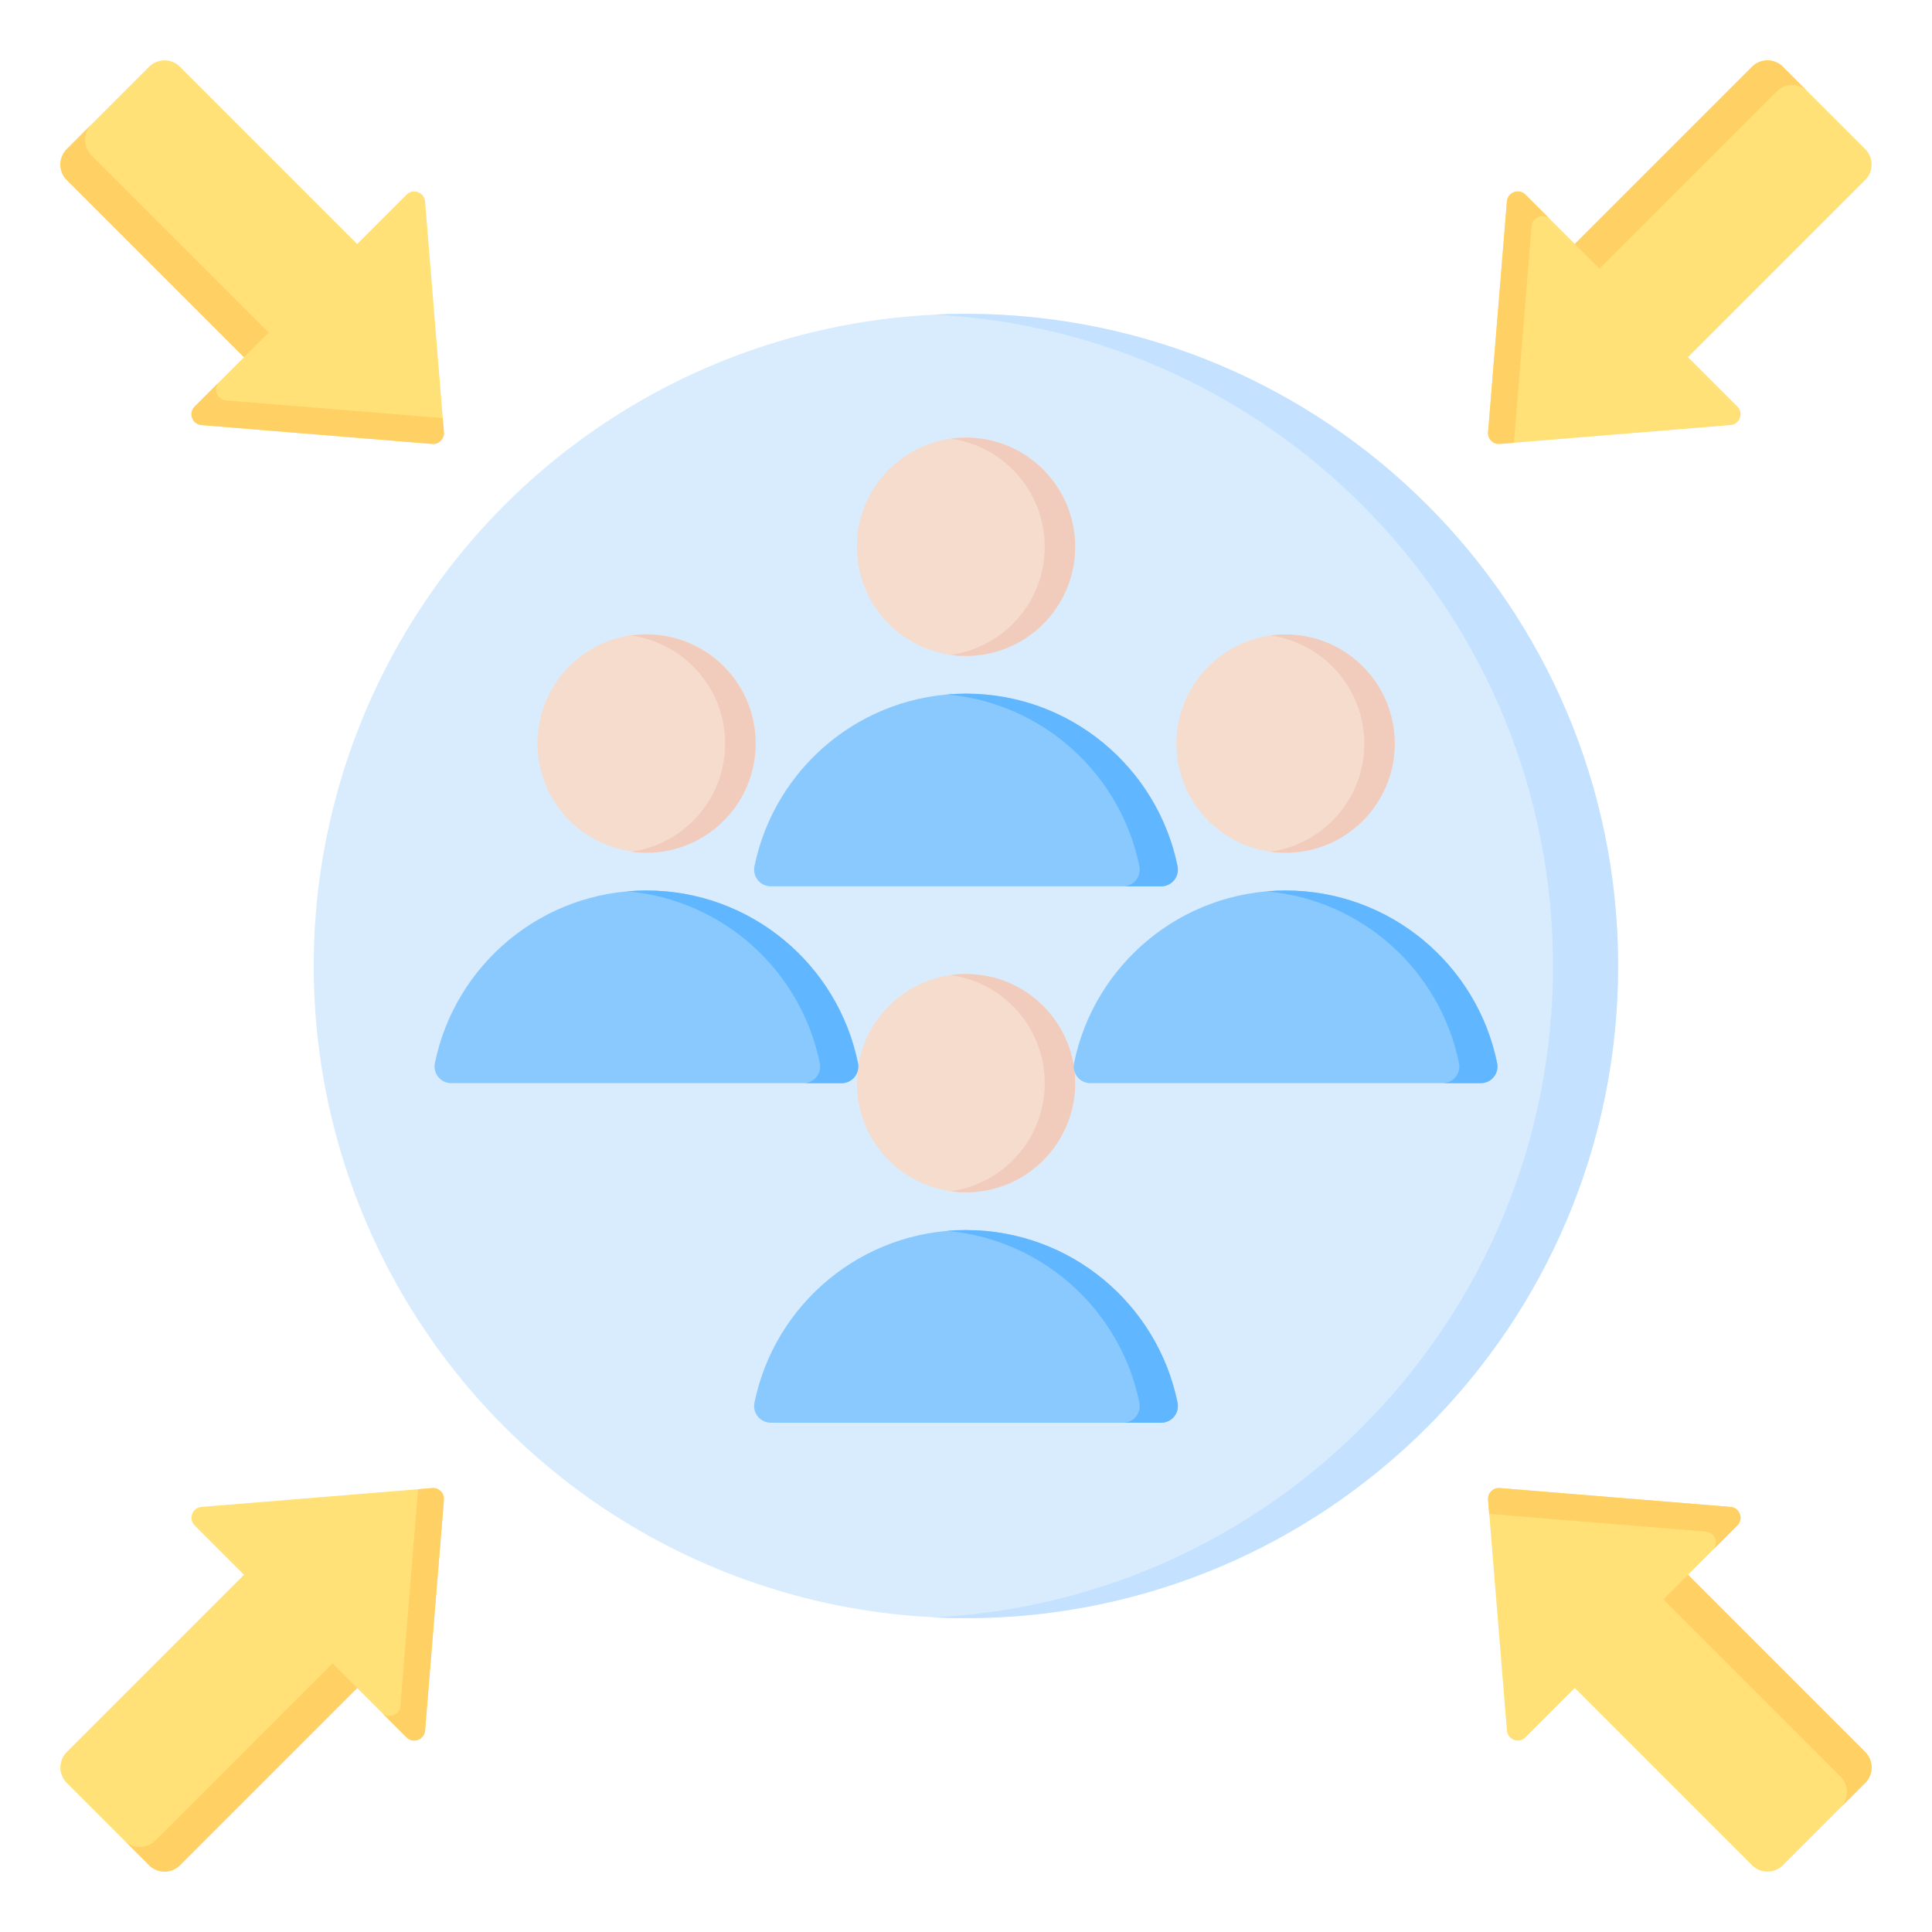
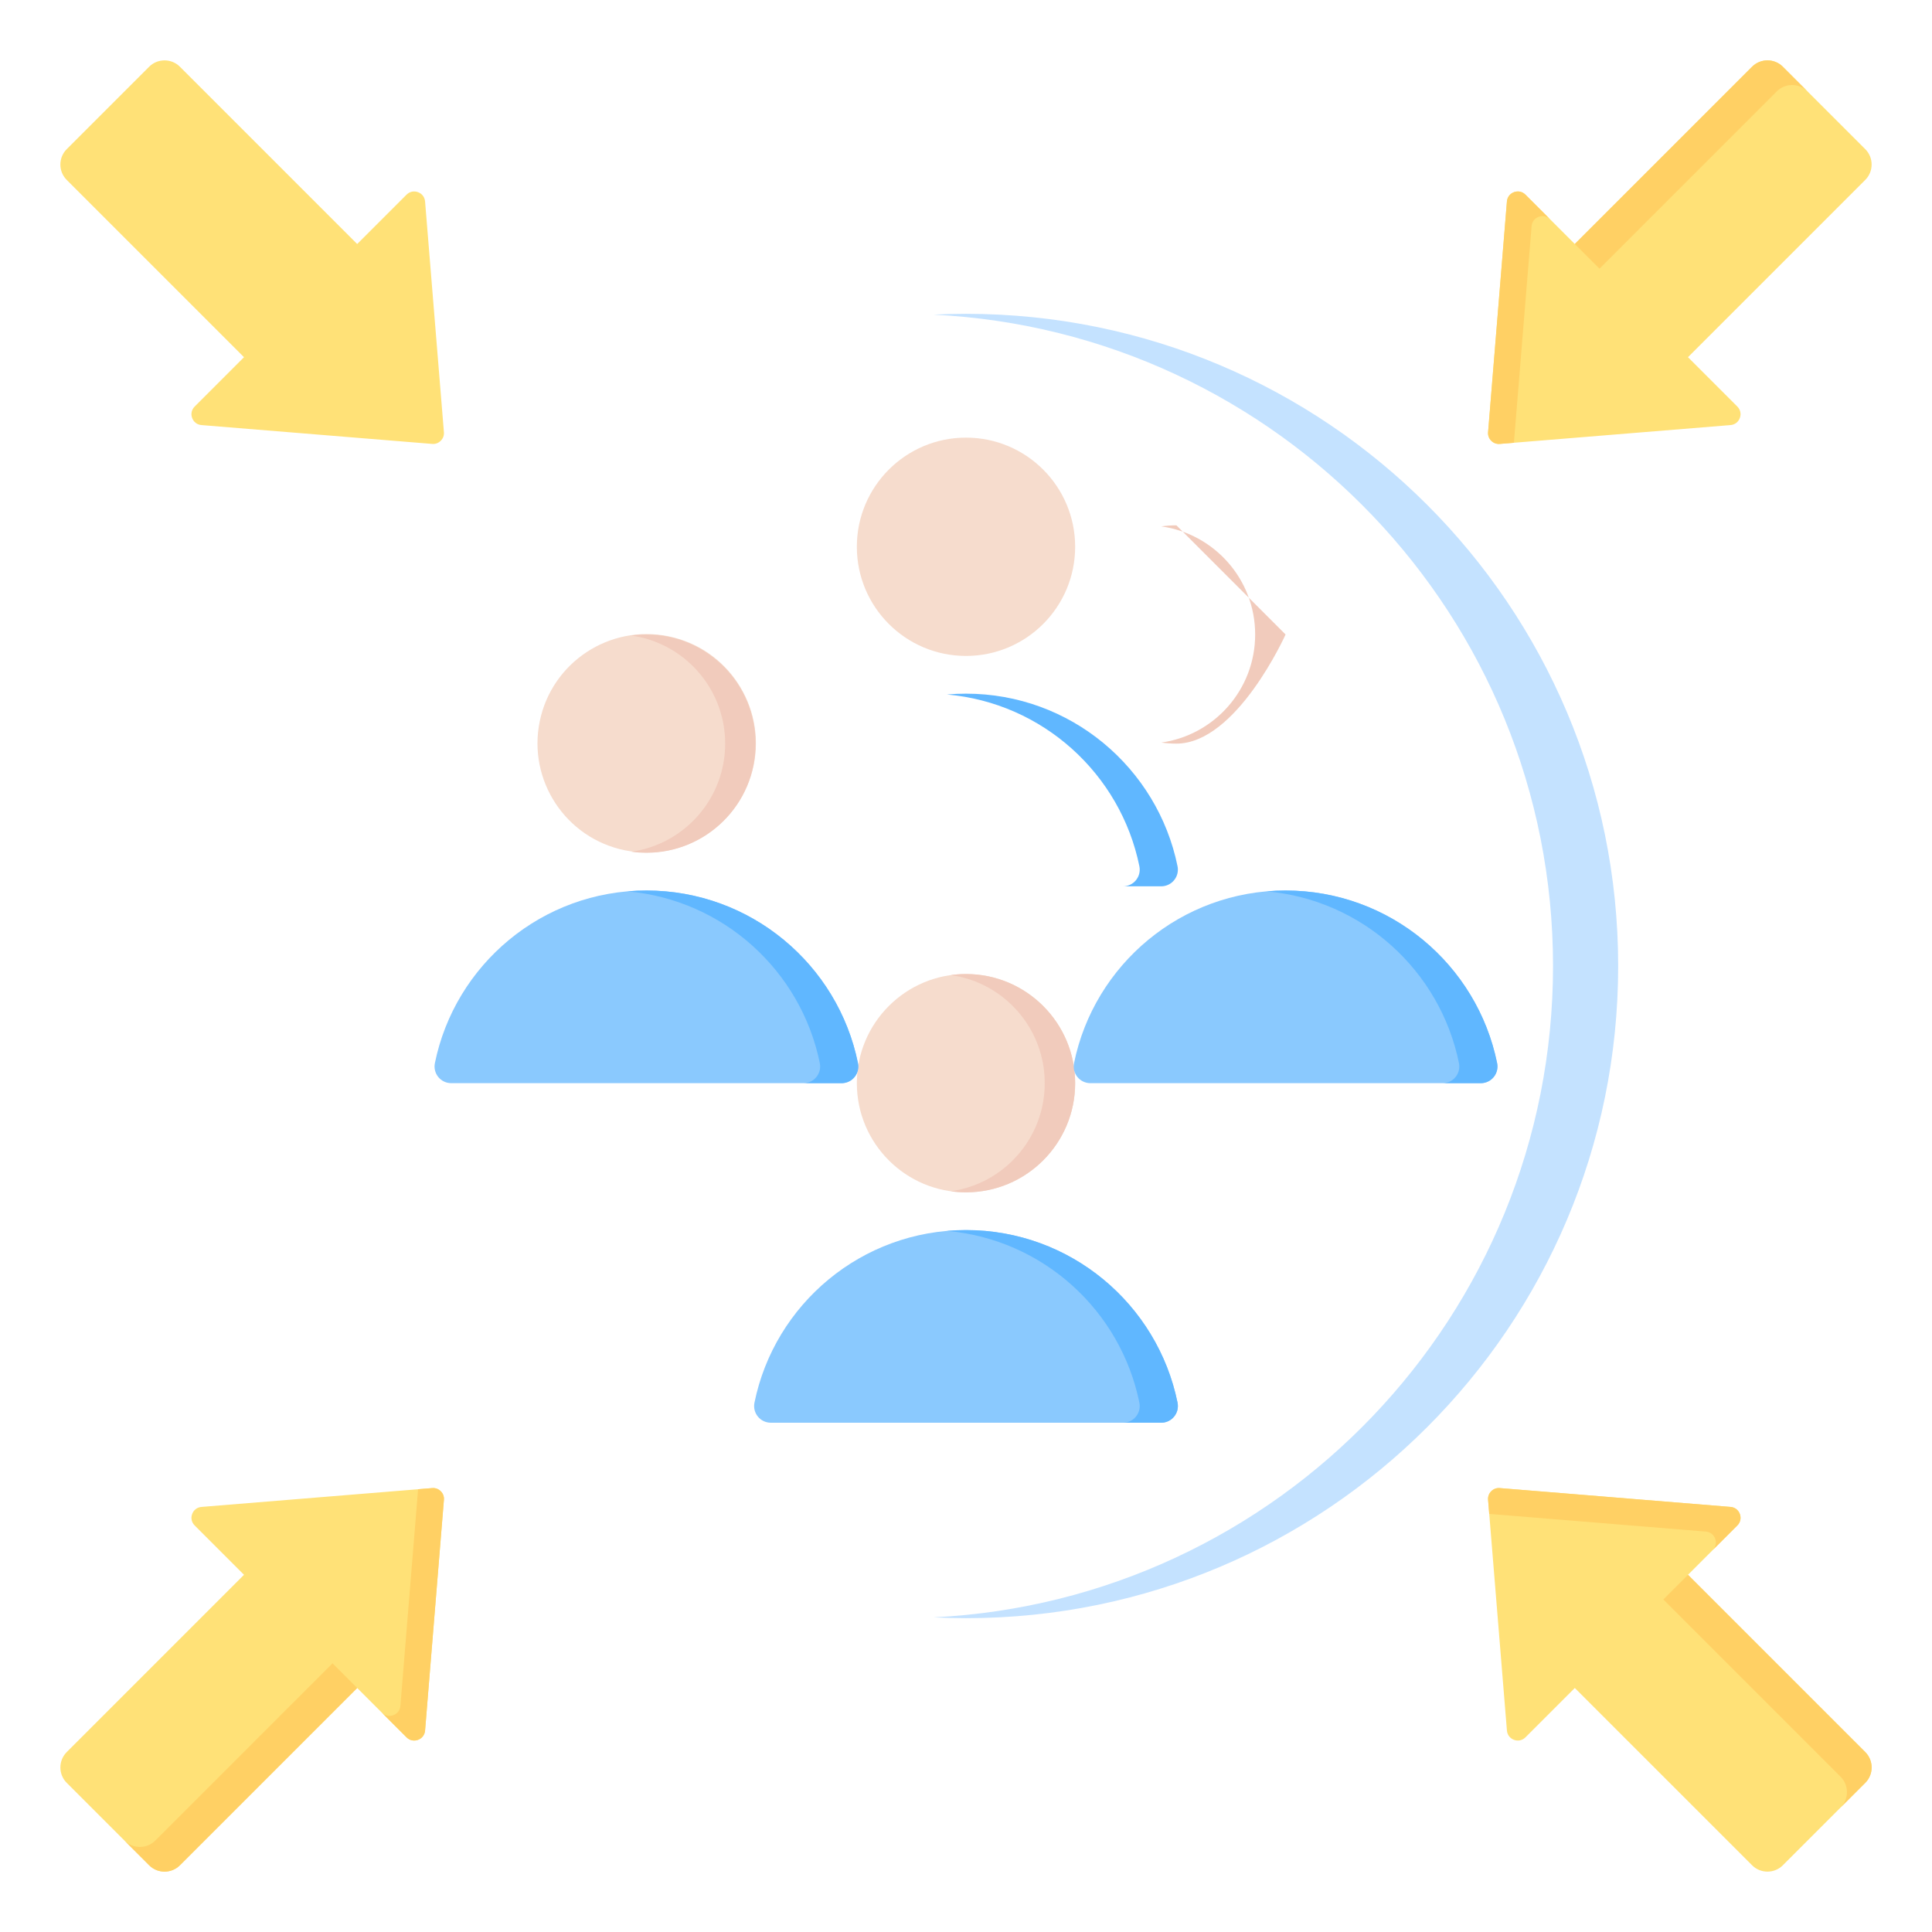
<svg xmlns="http://www.w3.org/2000/svg" id="Layer_1" enable-background="new 0 0 512 512" viewBox="0 0 512 512">
  <g clip-rule="evenodd" fill-rule="evenodd">
    <g>
-       <ellipse cx="256" cy="256" fill="#d8ecfe" rx="172.833" ry="172.833" transform="matrix(.707 -.707 .707 .707 -106.039 256)" />
      <path d="m256 83.167c95.453 0 172.833 77.38 172.833 172.833s-77.38 172.833-172.833 172.833c-2.895 0-5.772-.074-8.632-.215 91.442-4.498 164.2-80.06 164.2-172.618s-72.758-168.12-164.2-172.618c2.86-.141 5.737-.215 8.632-.215z" fill="#c4e2ff" />
    </g>
    <g>
      <path d="m114.532 394.359-61.138 4.991c-1.146.094-2.076.801-2.472 1.88-.397 1.079-.146 2.22.668 3.033l13.075 13.075-46.98 46.98c-2.246 2.246-2.246 5.91 0 8.157l21.84 21.84c2.246 2.246 5.91 2.246 8.157 0l46.98-46.98 13.075 13.075c.813.813 1.954 1.064 3.033.668 1.08-.396 1.786-1.326 1.88-2.472l4.991-61.138c.071-.874-.215-1.654-.835-2.274-.62-.619-1.4-.906-2.274-.835z" fill="#ffe177" />
      <path d="m114.532 394.359-3.734.305-4.686 57.404c-.094 1.146-.8 2.076-1.88 2.472-1.08.397-2.22.146-3.033-.668l-13.075-13.075-46.98 46.98c-2.246 2.246-5.911 2.246-8.157 0l-15.314-15.314.012.012 21.84 21.84c2.246 2.246 5.91 2.246 8.157 0l46.98-46.98 13.075 13.075c.813.813 1.954 1.064 3.033.668 1.08-.396 1.786-1.326 1.88-2.472l4.991-61.138c.071-.874-.215-1.654-.835-2.274-.62-.619-1.4-.906-2.274-.835zm-62.97 9.876 6.566 6.566-6.537-6.538z" fill="#ffd064" />
    </g>
    <g>
      <path d="m117.641 114.532-4.991-61.138c-.094-1.146-.8-2.076-1.88-2.472-1.079-.397-2.22-.146-3.033.667l-13.076 13.076-46.98-46.98c-2.246-2.246-5.91-2.246-8.157 0l-21.84 21.84c-2.246 2.246-2.246 5.91 0 8.157l46.98 46.98-13.074 13.075c-.813.813-1.064 1.954-.668 3.033.396 1.08 1.326 1.786 2.472 1.88l61.138 4.991c.874.071 1.654-.215 2.274-.835s.906-1.4.835-2.274z" fill="#ffe177" />
-       <path d="m117.641 114.532-.305-3.733-57.404-4.686c-1.146-.094-2.076-.8-2.472-1.88-.397-1.08-.146-2.22.667-3.033l13.075-13.075-46.98-46.98c-2.246-2.246-2.246-5.91 0-8.157l15.314-15.314-.012.012-21.84 21.84c-2.246 2.246-2.246 5.91 0 8.157l46.98 46.98-13.074 13.074c-.813.813-1.064 1.954-.668 3.033.396 1.08 1.326 1.786 2.472 1.88l61.138 4.991c.874.071 1.654-.215 2.274-.835s.906-1.4.835-2.274zm-9.876-62.97-6.566 6.566 6.538-6.538z" fill="#ffd064" />
    </g>
    <g>
      <path d="m397.468 117.641 61.138-4.991c1.146-.093 2.076-.8 2.472-1.88.397-1.079.146-2.22-.668-3.033l-13.075-13.075 46.98-46.98c2.246-2.246 2.246-5.91 0-8.157l-21.84-21.84c-2.246-2.246-5.91-2.246-8.157 0l-46.98 46.98-13.075-13.075c-.813-.813-1.954-1.064-3.033-.667-1.079.396-1.786 1.326-1.88 2.472l-4.991 61.138c-.071.874.215 1.654.835 2.274.62.619 1.4.905 2.274.834z" fill="#ffe177" />
      <path d="m397.468 117.641 3.733-.305 4.686-57.404c.094-1.146.801-2.076 1.88-2.472 1.08-.397 2.22-.146 3.033.668l13.075 13.075 46.98-46.98c2.246-2.246 5.91-2.246 8.157 0l15.314 15.314-.012-.012-21.84-21.84c-2.246-2.246-5.91-2.246-8.157 0l-46.98 46.98-13.074-13.075c-.813-.813-1.954-1.064-3.033-.667-1.079.396-1.786 1.326-1.88 2.472l-4.991 61.138c-.071.874.215 1.654.835 2.274.62.619 1.4.905 2.274.834zm62.97-9.876-6.566-6.566 6.538 6.537z" fill="#ffd064" />
    </g>
    <g>
      <path d="m394.359 397.468 4.991 61.138c.094 1.146.801 2.076 1.88 2.472 1.079.397 2.22.146 3.033-.668l13.075-13.075 46.98 46.98c2.246 2.246 5.91 2.246 8.157 0l21.84-21.84c2.246-2.246 2.246-5.91 0-8.157l-46.98-46.98 13.075-13.075c.813-.813 1.064-1.954.668-3.033s-1.326-1.786-2.472-1.88l-61.138-4.991c-.874-.071-1.654.215-2.274.835-.619.62-.906 1.4-.835 2.274z" fill="#ffe177" />
      <path d="m394.359 397.468.305 3.733 57.404 4.686c1.146.094 2.076.801 2.472 1.88.396 1.08.146 2.22-.668 3.033l-13.075 13.075 46.98 46.98c2.246 2.247 2.246 5.91 0 8.157l-15.314 15.314.012-.012 21.84-21.84c2.246-2.246 2.246-5.91 0-8.157l-46.98-46.98 13.075-13.075c.813-.813 1.064-1.954.668-3.033s-1.326-1.786-2.472-1.88l-61.138-4.991c-.874-.071-1.654.215-2.274.835-.619.621-.906 1.401-.835 2.275zm9.876 62.97 6.566-6.566-6.538 6.538z" fill="#ffd064" />
    </g>
    <g>
-       <path d="m204.292 234.885h103.415c2.824 0 4.914-2.558 4.35-5.326-5.317-26.095-28.393-45.731-56.058-45.731s-50.741 19.636-56.058 45.731c-.563 2.767 1.528 5.326 4.351 5.326z" fill="#8ac9fe" />
      <path d="m297.596 234.884h10.111c2.824 0 4.915-2.559 4.351-5.326-5.317-26.095-28.394-45.731-56.058-45.731-1.704 0-3.39.075-5.055.221 25.383 2.223 46.013 21.022 51.002 45.51.563 2.768-1.527 5.326-4.351 5.326z" fill="#60b7ff" />
      <path d="m256 115.975c15.975 0 28.926 12.951 28.926 28.926s-12.95 28.926-28.926 28.926-28.926-12.951-28.926-28.926 12.951-28.926 28.926-28.926z" fill="#f6dccd" />
-       <path d="m256 115.975c15.975 0 28.926 12.951 28.926 28.926s-12.95 28.926-28.926 28.926c-1.368 0-2.713-.098-4.03-.281 14.068-1.961 24.896-14.038 24.896-28.646 0-14.607-10.829-26.684-24.896-28.646 1.317-.182 2.662-.279 4.03-.279z" fill="#f1cbbc" />
    </g>
    <g>
      <path d="m204.292 377.037h103.415c2.824 0 4.914-2.559 4.35-5.326-5.317-26.095-28.393-45.731-56.058-45.731s-50.741 19.637-56.058 45.731c-.563 2.767 1.528 5.326 4.351 5.326z" fill="#8ac9fe" />
      <path d="m297.596 377.037h10.111c2.824 0 4.915-2.559 4.351-5.326-5.317-26.095-28.394-45.731-56.058-45.731-1.704 0-3.39.075-5.055.221 25.383 2.223 46.013 21.022 51.002 45.51.563 2.767-1.527 5.326-4.351 5.326z" fill="#60b7ff" />
      <path d="m256 258.127c15.975 0 28.926 12.951 28.926 28.926s-12.95 28.926-28.926 28.926-28.926-12.951-28.926-28.926 12.951-28.926 28.926-28.926z" fill="#f6dccd" />
      <path d="m256 258.127c15.975 0 28.926 12.951 28.926 28.926s-12.95 28.926-28.926 28.926c-1.368 0-2.713-.098-4.03-.281 14.068-1.961 24.896-14.038 24.896-28.646 0-14.607-10.829-26.684-24.896-28.646 1.317-.182 2.662-.279 4.03-.279z" fill="#f1cbbc" />
    </g>
    <g>
      <path d="m288.983 287.053h103.415c2.824 0 4.914-2.559 4.35-5.326-5.317-26.095-28.393-45.731-56.058-45.731s-50.741 19.636-56.058 45.731c-.563 2.767 1.528 5.326 4.351 5.326z" fill="#8ac9fe" />
      <path d="m382.287 287.052h10.111c2.824 0 4.914-2.559 4.351-5.326-5.317-26.095-28.393-45.731-56.058-45.731-1.704 0-3.39.075-5.055.221 25.383 2.223 46.013 21.022 51.002 45.51.563 2.768-1.527 5.326-4.351 5.326z" fill="#60b7ff" />
-       <path d="m340.691 168.142c15.975 0 28.926 12.951 28.926 28.926s-12.951 28.926-28.926 28.926-28.927-12.951-28.927-28.926 12.952-28.926 28.927-28.926z" fill="#f6dccd" />
-       <path d="m340.691 168.142c15.975 0 28.926 12.951 28.926 28.926s-12.951 28.926-28.926 28.926c-1.368 0-2.713-.098-4.03-.281 14.067-1.961 24.896-14.038 24.896-28.646 0-14.607-10.829-26.684-24.896-28.646 1.317-.181 2.662-.279 4.03-.279z" fill="#f1cbbc" />
+       <path d="m340.691 168.142s-12.951 28.926-28.926 28.926c-1.368 0-2.713-.098-4.03-.281 14.067-1.961 24.896-14.038 24.896-28.646 0-14.607-10.829-26.684-24.896-28.646 1.317-.181 2.662-.279 4.03-.279z" fill="#f1cbbc" />
    </g>
    <g>
      <path d="m119.601 287.053h103.415c2.824 0 4.914-2.559 4.35-5.326-5.317-26.095-28.393-45.731-56.058-45.731s-50.741 19.636-56.058 45.731c-.563 2.767 1.528 5.326 4.351 5.326z" fill="#8ac9fe" />
      <path d="m212.905 287.052h10.111c2.824 0 4.915-2.559 4.351-5.326-5.317-26.095-28.393-45.731-56.058-45.731-1.704 0-3.39.075-5.055.221 25.383 2.223 46.013 21.022 51.002 45.51.563 2.768-1.527 5.326-4.351 5.326z" fill="#60b7ff" />
      <ellipse cx="171.309" cy="197.069" fill="#f6dccd" rx="28.926" ry="28.926" transform="matrix(.201 -.98 .98 .201 -56.18 325.255)" />
      <path d="m171.309 168.142c15.975 0 28.926 12.951 28.926 28.926s-12.951 28.926-28.926 28.926c-1.368 0-2.713-.098-4.03-.281 14.068-1.961 24.896-14.038 24.896-28.646 0-14.607-10.829-26.684-24.896-28.646 1.317-.181 2.662-.279 4.03-.279z" fill="#f1cbbc" />
    </g>
  </g>
</svg>